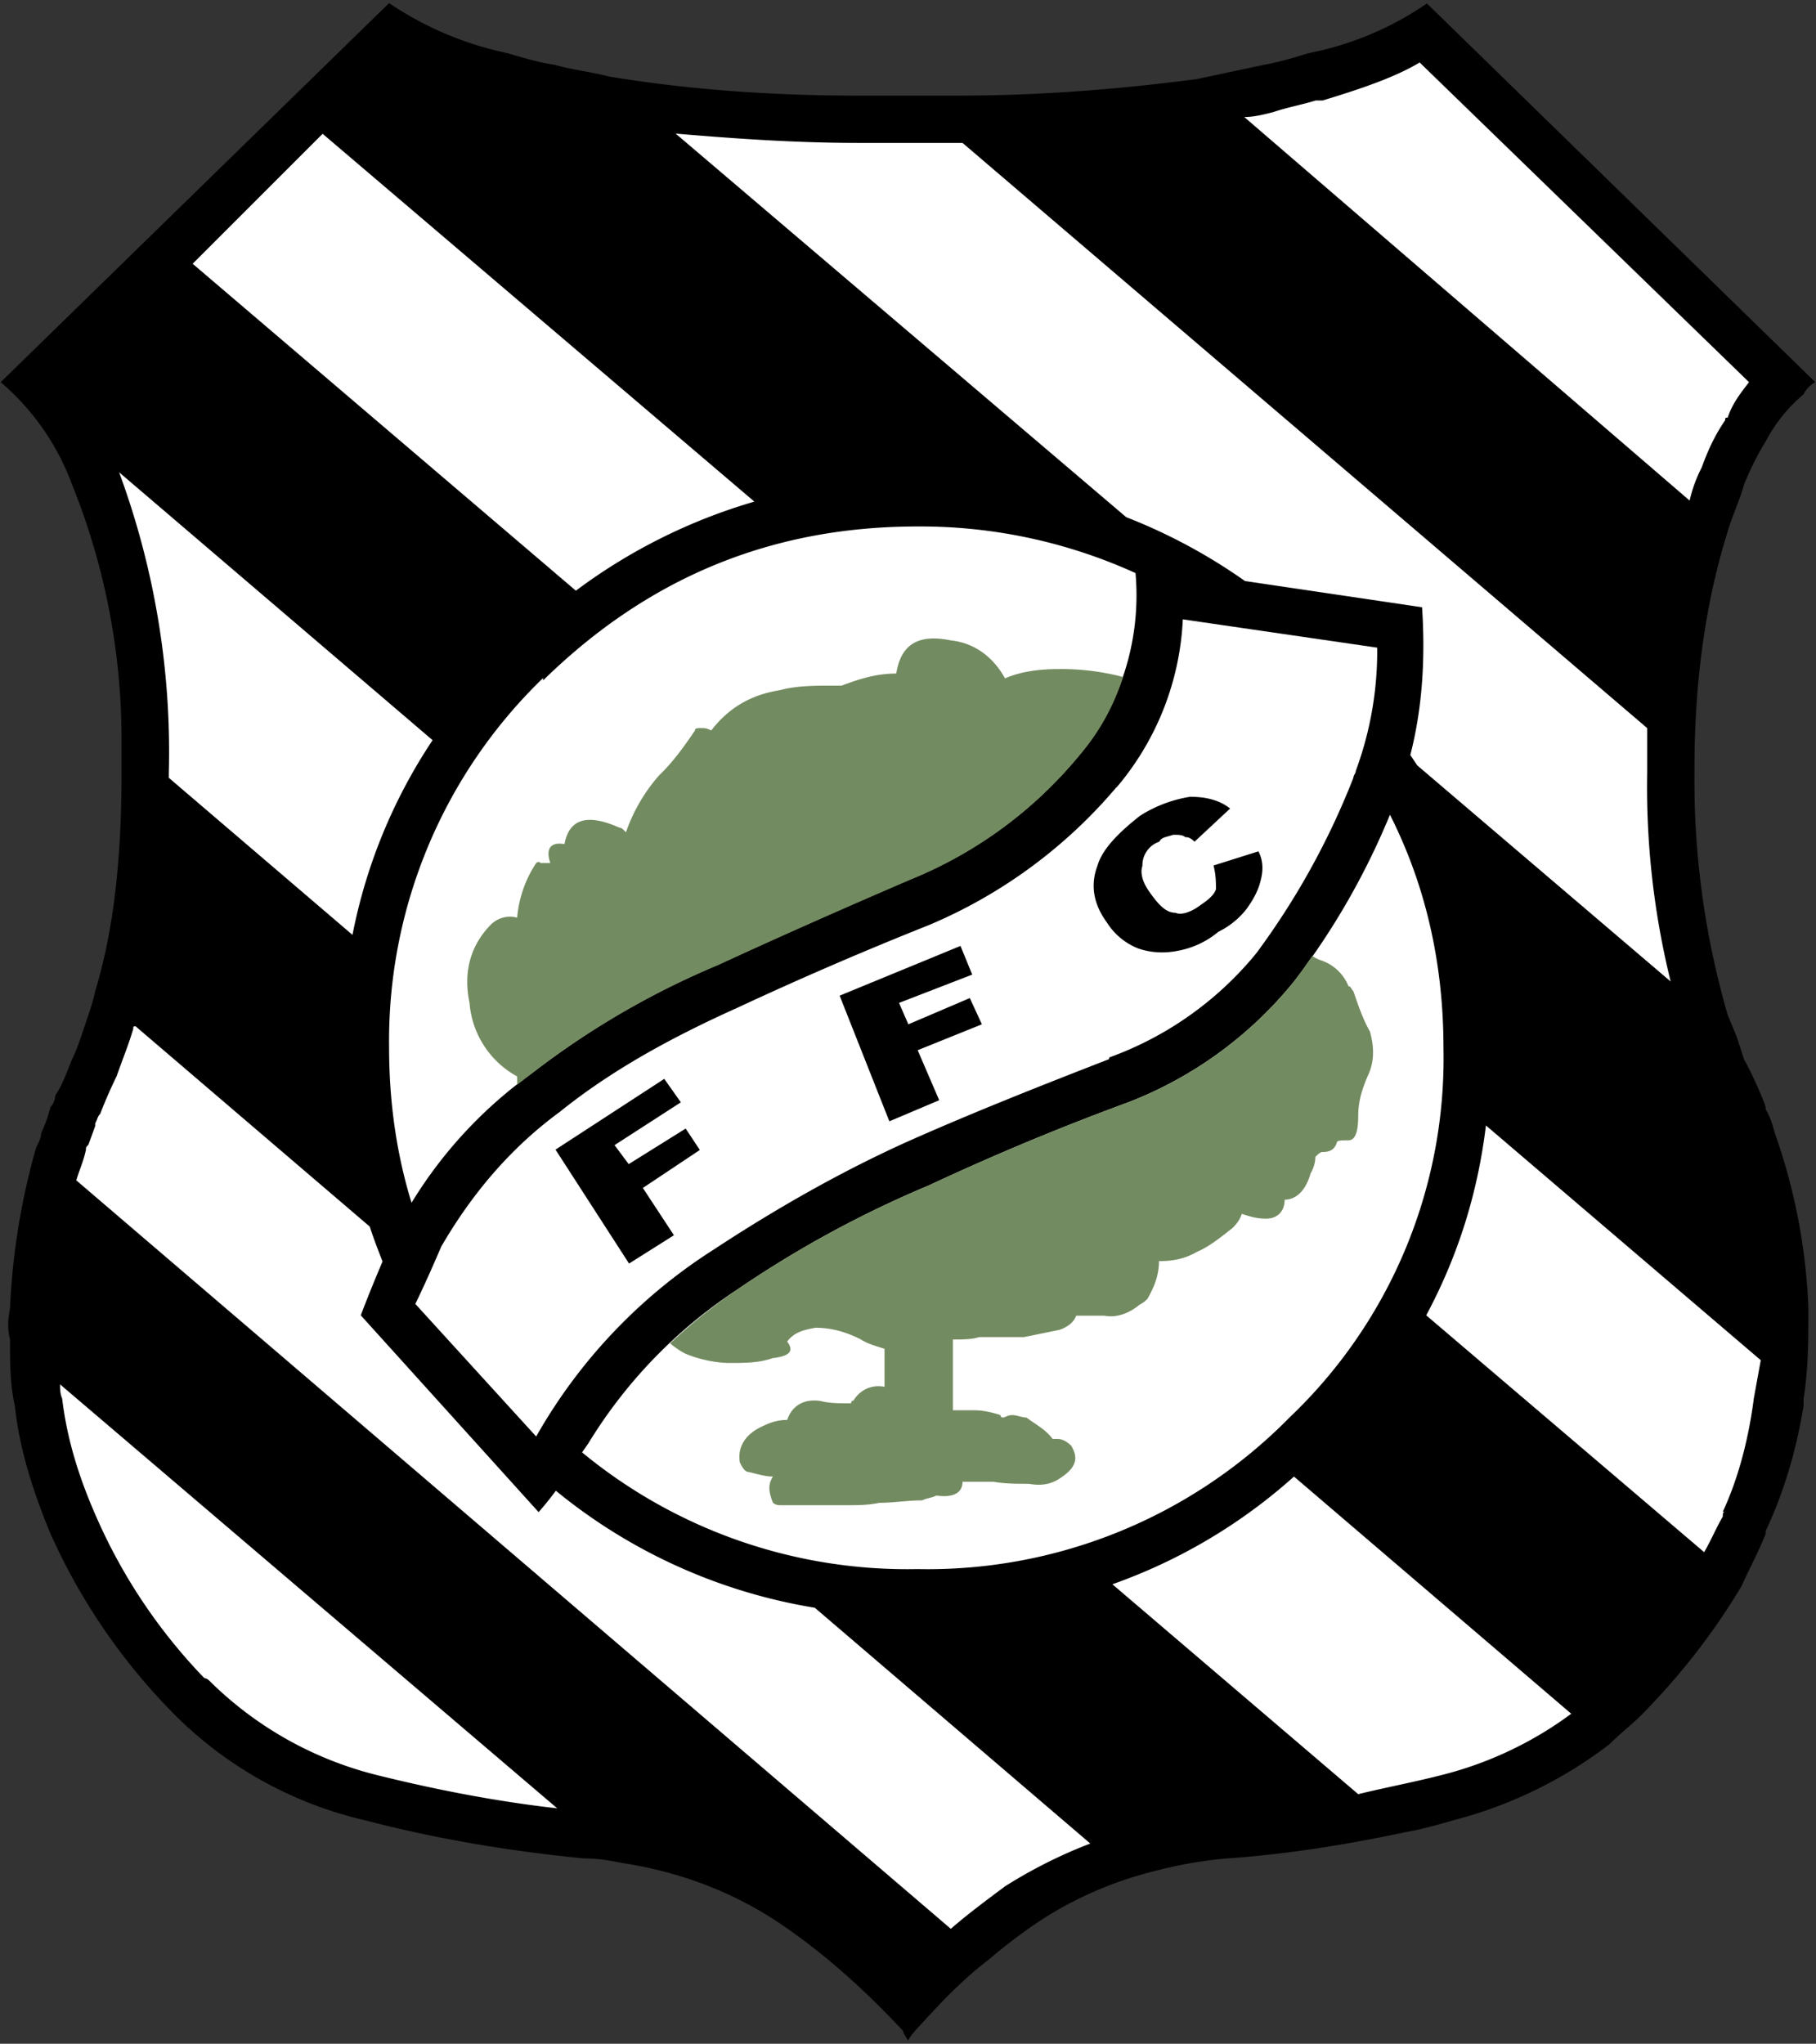
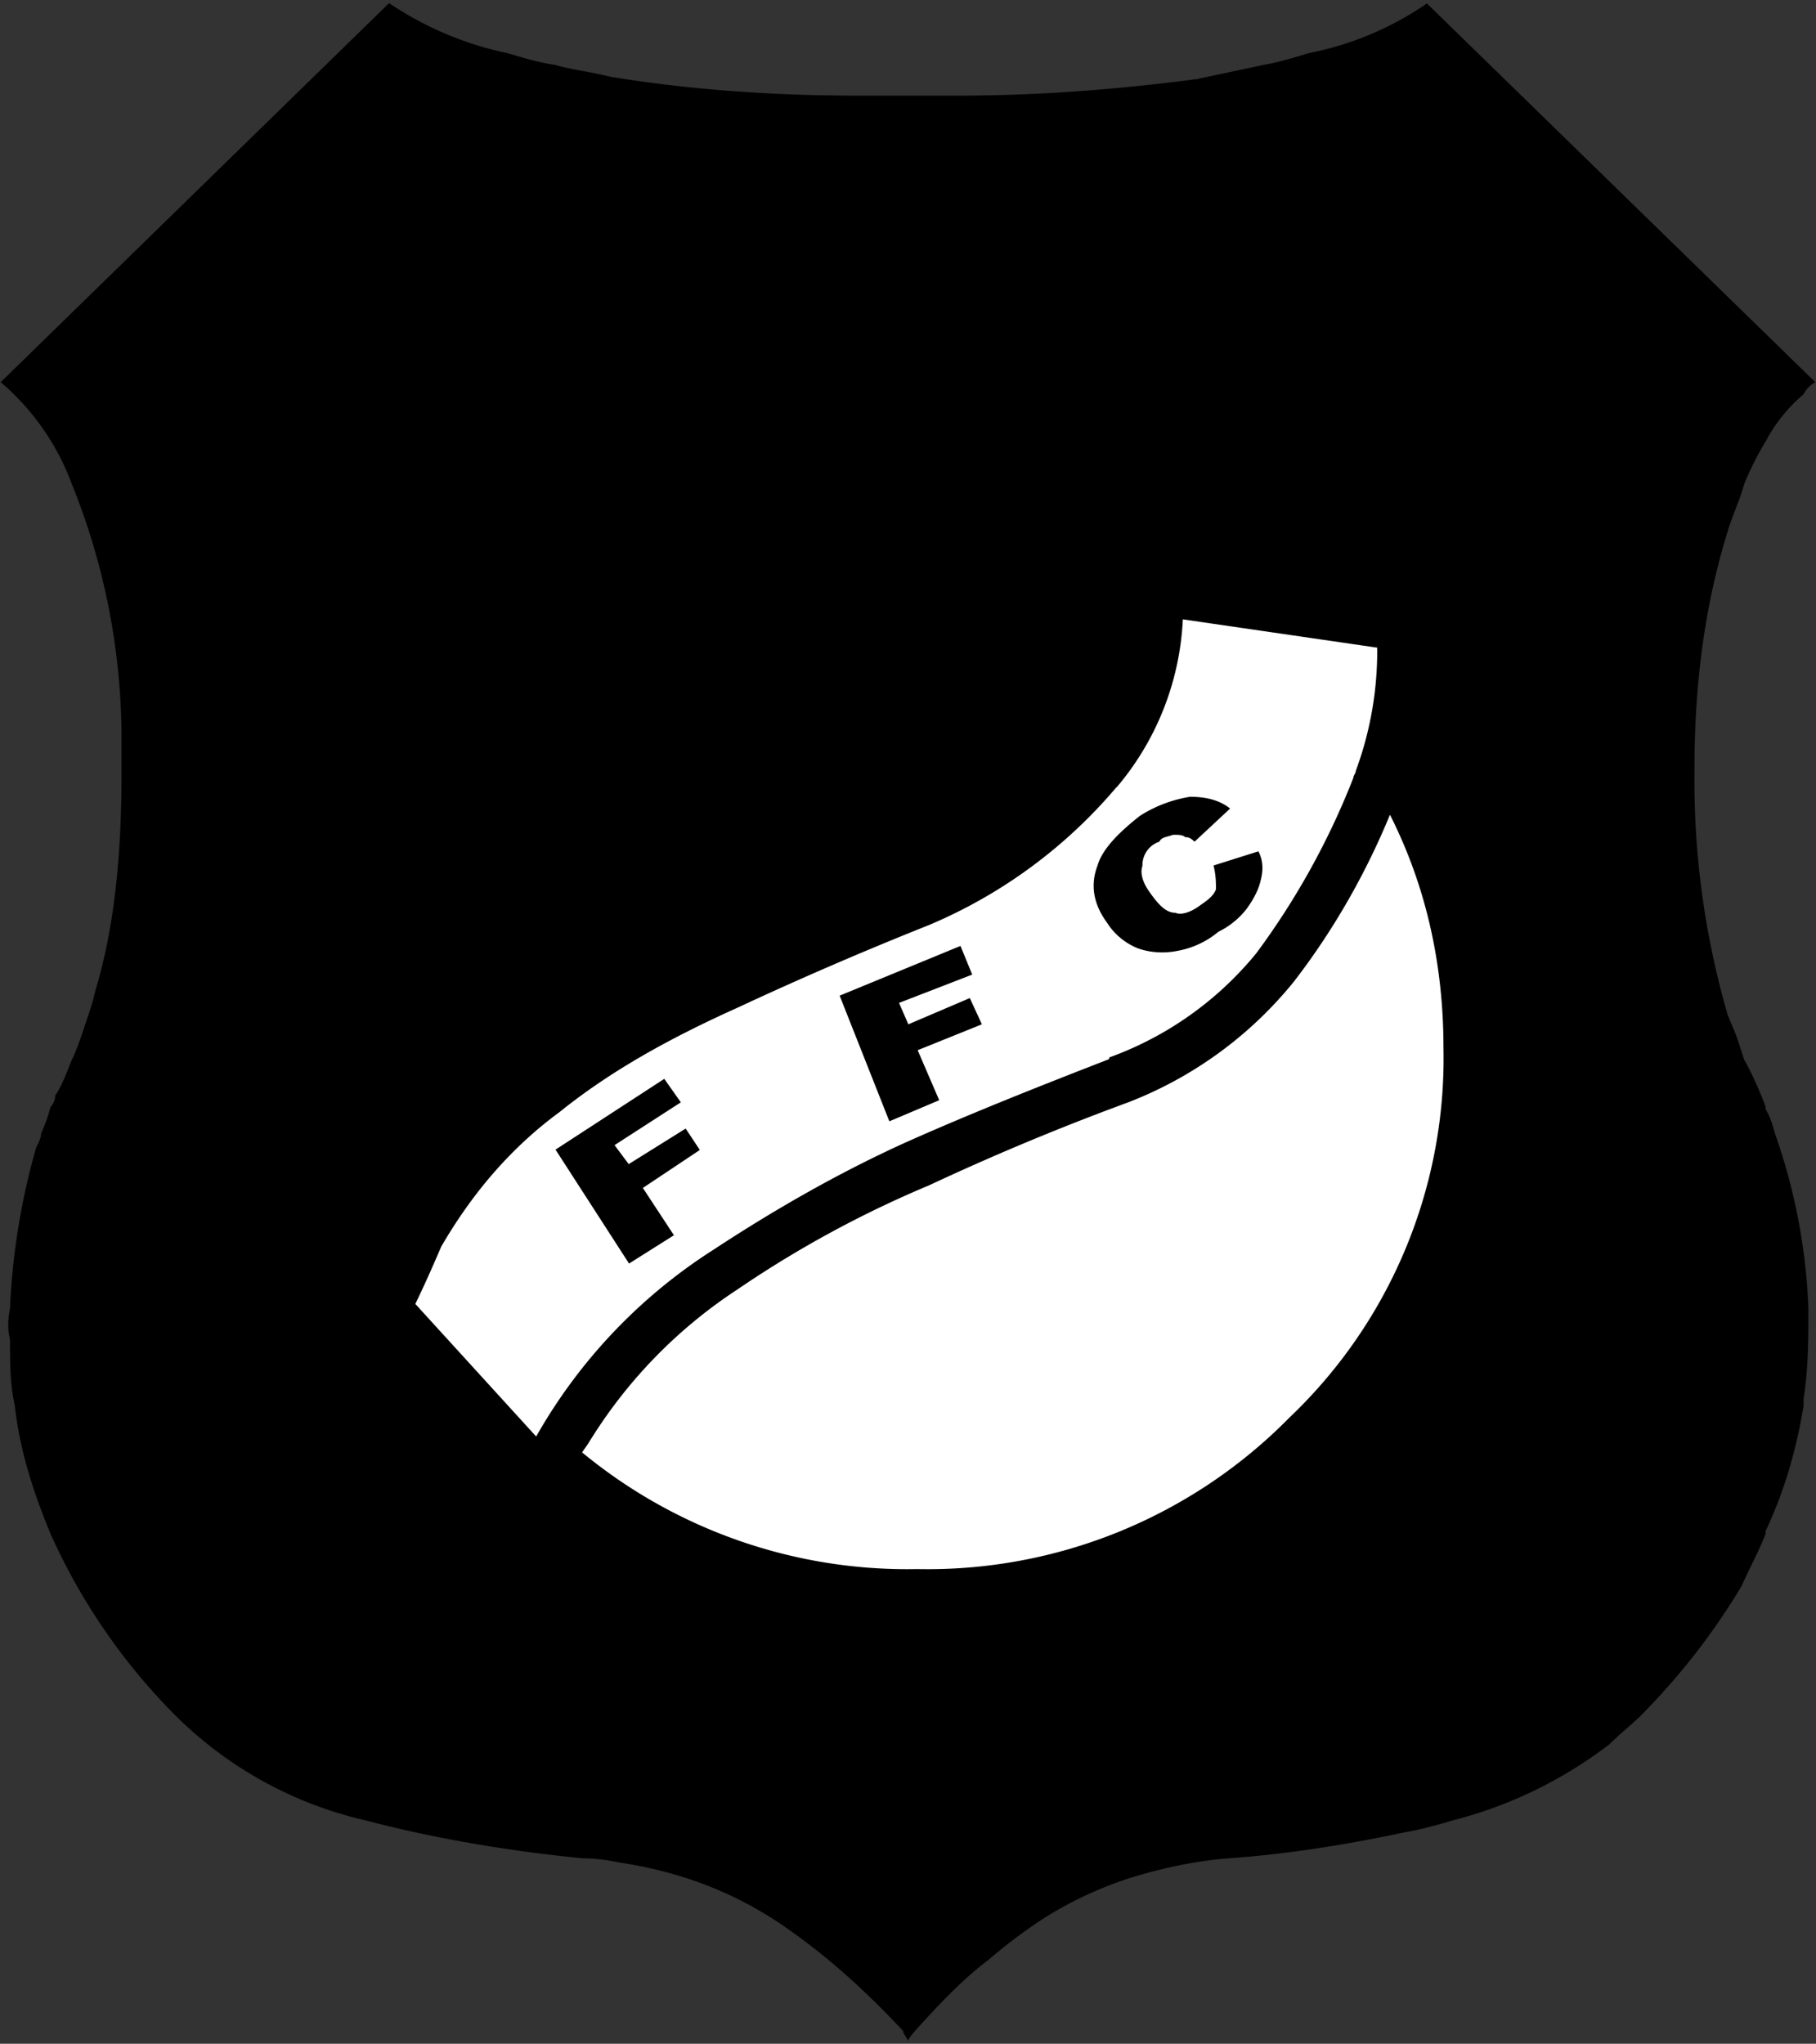
<svg xmlns="http://www.w3.org/2000/svg" fill="none" height="592" width="526">
  <rect width="100%" height="100%" fill="#333333" stroke="none" />
  <g clip-rule="evenodd" fill-rule="evenodd">
    <path d="m500.4 154c1.4-4.8 3.5-9 4.8-13.8 2-4.8 4.1-8.9 6.2-12.3a46 46 0 0 1 11-13.7c.7-1.5 2-2.7 3.4-3.5l-112.5-109.7a91 91 0 0 1 -34.3 14.4c-4.1 1.3-9 2.7-13 3.4l-19.3 4.1c-20.6 2.7-43.9 4.8-69.3 4.8h-28.8c-26.8 0-50.8-2-72-5.5-5.5-1.4-11-2-15.8-3.4-4.8-.7-9-2-13.8-3.4a96.5 96.5 0 0 1 -34.3-14.5l-112.5 109.8a71.2 71.2 0 0 1 20.6 29.5 197 197 0 0 1 14.4 73.5v10.3c0 23.3-2 44.6-7.6 63-.6 2.8-1.3 4.9-2 7-1.4 4-2.8 8.9-4.8 13-1.4 3.4-2.8 7.5-4.8 10.3 0 1.3-.7 2.7-1.4 3.4-.7 2.7-1.4 4.8-2.7 7.6 0 1.3-.7 2.7-1.4 4a200.9 200.9 0 0 0 -7.6 46.7c-.7 3.5-.7 6.2 0 9 0 6.8 0 13 1.4 19.2 1.4 13 5.5 25.4 10.3 37a176.9 176.9 0 0 0 36.4 52.9 114.3 114.3 0 0 0 54.9 30.2c20.6 5.4 41.8 8.9 63.1 11 4.1 0 7.5.6 11 1.3 17.8 2.7 33.6 9 47.3 18.5 13 9 24 19.2 34.3 30.2 0 .7.7 1.4 1.4 2.8.7-1.4 1.4-2 2-2.8 6.2-6.8 13.1-14.4 21.3-20.6a151 151 0 0 1 12.4-9.6c9-6.3 19-11.1 29.5-14.4 9-2.7 18.5-4.8 28.8-5.5 17.2-1.3 33.6-4 50.1-7.5 4.1-.7 9-2 13.7-3.4a126.2 126.2 0 0 0 45.3-22c2.8-2.8 6.2-5.5 9-8.2 11.3-11.4 21.2-24 29.4-37.8 2.1-4.8 4.8-9.6 6.9-15v-.8c5.5-11.6 9-24 11-36.3v-2c1.4-9 1.4-17.2 1.4-26.2a171 171 0 0 0 -9.7-50.7c-.6-2.1-1.3-4.8-2.7-7v-.6c0-.7-4.1-10.3-6.2-13.7l-2-6.2c-.7-2-2-4.8-2.8-6.9a243 243 0 0 1 -9.6-70v-1.3c0-26.1 3.4-48.7 9.6-68.6z" fill="#000" />
    <g fill="#fff">
-       <path d="m489.4 145a40 40 0 0 1 3.5-9.6c2-5.5 4-9.6 6.8-13.7 0-.7 0-.7.7-.7 1.4-4.1 3.5-6.8 6.2-10.3l-95.4-92.6c-6.8 4.1-16.5 7.5-28.1 11h-2c-4.2 1.3-8.3 2-12.4 3.4-2.8.7-5.5 1.4-8.3 1.4zm-472 256c0 1.4 0 2.7.6 4.1 1.4 11.7 4.8 22.6 9.6 33.6a159 159 0 0 0 31.6 47.4c.7 0 1.4.7 1.4.7a104.8 104.8 0 0 0 48.7 27.4c16.5 4.1 34.3 7.6 52.1 9.6zm17.1-264.2a234 234 0 0 1 14.4 87.2v1.3l53.2 45.5a155 155 0 0 1 23.2-56.4zm358.9 382.9c8.2-2 15.8-3.4 24-5.5 13.7-3.4 26.7-9.6 37.7-17.8l-80.3-68.7a157.5 157.5 0 0 1 -52.6 31.2zm-299.9-481-37.7 37.7 111 94.7a162 162 0 0 1 51.7-25.8l-125-106.5zm416.5 355.3-79.6-68c-2.4 19.8-8.2 38-17.3 55l80.5 68.6c2-3.4 3.4-6.9 5.4-10.3 0-.7 0-1.4.7-1.4h-.7c4.8-10.3 7.6-22 9-32.9zm-101.5-175.3 2 3 73.4 62.6a235.5 235.5 0 0 1 -6.8-60.4v-13l-198.3-169.5h-30.2c-18.5 0-36.4-1.3-52.9-2.7l130.5 111.1a161.4 161.4 0 0 1 34.4 18.5l51.3 7.6c1 15.4 0 29.5-3.4 42.8zm-304 162.3c2-5.3 4.1-10.4 6.3-15.6-1.3-3.3-2.6-6.7-3.7-10.1l-67.8-58c-.7 0-.7 0-.7.7-1.4 4.8-3.4 9.6-4.8 13.7a136 136 0 0 0 -4.8 11c-.7.6-.7 1.3-1.4 2.7v.7l-2 5.5c-.7.7-.7.7-.7 1.4-.7 3.4-2 6.1-2.8 8.9l253.3 216.8c4.7-4.1 10.2-8.2 15.7-12.3 7.6-4.8 15.8-9 24.7-12.4l-79.8-68.3a158.6 158.6 0 0 1 -75-33.9 84.7 84.7 0 0 1 -5 6.2zm49.4-70a239.5 239.5 0 0 1 54.2-31.6c18.4-8.5 37-16.7 55.6-24.7a123.5 123.5 0 0 0 48.7-35.7 73 73 0 0 0 16.5-53 150.3 150.3 0 0 0 -63.2-13.5c-42.5 0-78.2 15-108.4 44.6v-.7a146.1 146.1 0 0 0 -44.6 107c0 16 2.2 31 6.5 45a128 128 0 0 1 34.7-37.4z" />
      <path d="m374.8 284.3a115.1 115.1 0 0 1 -48 35 730.7 730.7 0 0 0 -57.6 24 313.4 313.4 0 0 0 -55.6 30.2 141.1 141.1 0 0 0 -43.2 44.6l-1.8 2.6a148 148 0 0 0 97.1 33.8 147 147 0 0 0 107.8-43.9 143.6 143.6 0 0 0 44.6-107c0-24.7-5.2-47.2-15.5-67.6-6.8 16.5-16 33-27.8 48.3z" />
      <path d="m323.4 228a144.7 144.7 0 0 1 -54.2 39.9 1050 1050 0 0 0 -55.6 24c-20 9-37 18.5-51.5 30.2-15 11-26 24.7-34.3 39-2.7 6.3-4.8 11-7.5 16.6l35 38.4a154.5 154.5 0 0 1 51.5-54.2c17.8-11.7 37-22.7 56.9-31.6 18.5-8.2 37.7-15.8 57-23.3 0 0 .6 0 .6-.7a98.1 98.1 0 0 0 42.6-30.2 219.8 219.8 0 0 0 28.1-50.8c0-.7.7-1.3.7-2a100 100 0 0 0 6.2-35.7l-56.3-8.2a81 81 0 0 1 -19.2 48.7z" />
    </g>
    <path d="m320.6 267.2c-4-5.5-4.8-11-2.7-16.5 1.4-4.8 6.2-9.6 12.3-14.4a38.2 38.2 0 0 1 14.5-5.5c4 0 8.2.7 11.6 3.4l-10.3 9.6c-1.4-1.3-2-1.3-2.7-1.3-.7-.7-2-.7-3.5-.7-2 .7-3.4.7-4 2a7.2 7.2 0 0 0 -4.9 7c-.7 2 0 4.7 2 7.5 2.8 4 4.9 6.1 7.6 6.1 1.4.7 4.2 0 6.9-2 2-1.4 4.1-2.8 4.8-4.8 0-2 0-4.1-.7-6.9l13-4.1c1.4 2.7 1.4 5.5.7 8.2-.6 2.8-2 5.5-4 8.3-1.5 2-4.2 4.8-8.3 6.8a25.5 25.5 0 0 1 -11.7 5.5c-3.9.8-7.9.6-11.6-.7a19 19 0 0 1 -9-7.5zm-142.6 64.5 4.1 5.5 16.5-10.3 4.1 6.2-16.5 11 9 13.7-13 8.2-21.3-33 31.5-20.5 4.8 6.8zm94-13-14.4 6.1-14.4-36.4 35-14.4 3.4 8.3-21.2 8.2 2.7 6.2 17.8-7.6 3.5 7.6-18.6 7.5 6.2 14.4z" fill="#000" />
-     <path d="m208.1 279.5c18.4-8.5 37-16.7 55.6-24.7a123.5 123.5 0 0 0 48.7-35.7c6-6.9 10.2-14.6 12.9-23a70.4 70.4 0 0 0 -18.4-2.3c-5.5 0-11 .6-15.8 2.7-3.4-6.2-8.9-10.3-15.7-11-9.7-2-14.5 1.4-15.8 9.6-5.5 0-10.3 1.4-15.8 3.5h-2.8c-4.8 0-10.3 0-15 1.3-9 1.4-15.2 5.5-20 11.7-1.3-.7-2-.7-2.7-.7-1.4 0-2 0-2 .7-2.8 4.1-6.2 9-10.4 13a49.5 49.5 0 0 0 -9.6 16.5c-.6-.7-1.3-1.4-2-1.4-9-4-14.4-2.7-15.8 4.8-4.1-.7-5.5 1.4-4.1 5.5h-2.8c-.6-.7-1.3 0-1.3 0a33.6 33.6 0 0 0 -5.5 15.8c-2.8-.7-5.5 0-7.6 2-5.5 5.6-8.2 13.1-6.2 22.7a26.6 26.6 0 0 0 13.8 21.3v2.4l4-3.1a239.6 239.6 0 0 1 54.3-31.6zm118.7 39.8a731.3 731.3 0 0 0 -57.6 24 313.4 313.4 0 0 0 -55.6 30.2c-7 4.7-13.5 10-19.5 15.6a22 22 0 0 0 4.4 3 36 36 0 0 0 12.3 2.7c4.9 0 9 0 13-1.4 4.9-.6 6.3-2 4.2-4.8 2-2.7 4.8-3.4 8.2-4 4.8 0 9 1.3 13 3.3 2.1 1.4 4.9 2.1 7 2.8v11c-3.5-.7-7 .7-9 4-.7 0-.7.8-.7.8-3.4 0-6.2 0-8.9-.7-4.8-.7-8.2 1.4-9.6 5.5-2.8 0-4.8.7-7.5 2-4.2 2-7 5.5-6.2 10.3.7 1.4 1.4 2.8 2.7 2.8 2.8.7 4.8 1.3 6.9 1.3-1.4 2.1-1.4 4.2 0 7.6 0 0 .7.7 2 .7h19.3c3.4 0 6.1 0 9.6-.7 4 0 8.2-.7 12.3-.7 1.4-.7 2.8-.7 4.1-1.4 4.8.7 7.6-.7 7.6-4h8.9c3.4.6 6.9.6 10.3.6 4.1.7 6.9 0 9.6-2 4.1-2.8 4.8-5.5 2.7-9-1.3-1.3-2.7-2-4-2h-1.4c-2.1-2.8-4.8-4.1-7.6-6.2-1.4 0-2.7-.7-4.1-.7s-2 .7-2.8.7c0 0-.6 0-.6-.7-2.1-.7-4.9-1.4-7.6-1.4h-6.2v-20.5c2.8 0 5.5 0 7.6-.7h13l10.3-2.1c2-.7 4.1-2 4.8-4.1h8.2c3.5.7 7-.7 9.7-2.8.6-.6 1.3-.6 2.7-2 2-3.4 3.4-6.9 3.4-11 4.1 0 7.6-.7 11-2.7 3.4-1.4 6.9-4.2 10.3-6.9.7-.7 2-2 2.7-4.1 2.1.7 4.2 1.4 7 1.4 3.3 0 5.4-2.1 5.4-5.5 3.4 0 6.2-2.8 7.5-7.6a9.8 9.8 0 0 0 1.4-4.8c.7-.7 1.4-1.4 2-1.4 2.1 0 3.5-.6 4.2-2.7 0-.7 1.4-.7 3.4-.7s2.8-2.7 2.8-6.9c0-4.8 1.3-8.2 2.7-11.6 2-4.1 2-8.3.7-13-2-3.5-3.4-7.6-4.8-11.7-.7-.7-.7-1.4-1.4-1.4a13 13 0 0 0 -8.2-7.6c-.8-.3-1.6-.7-2.3-1.2-1.8 2.5-3.4 5-5.3 7.4a115 115 0 0 1 -48 35z" fill="#738b60" />
  </g>
</svg>